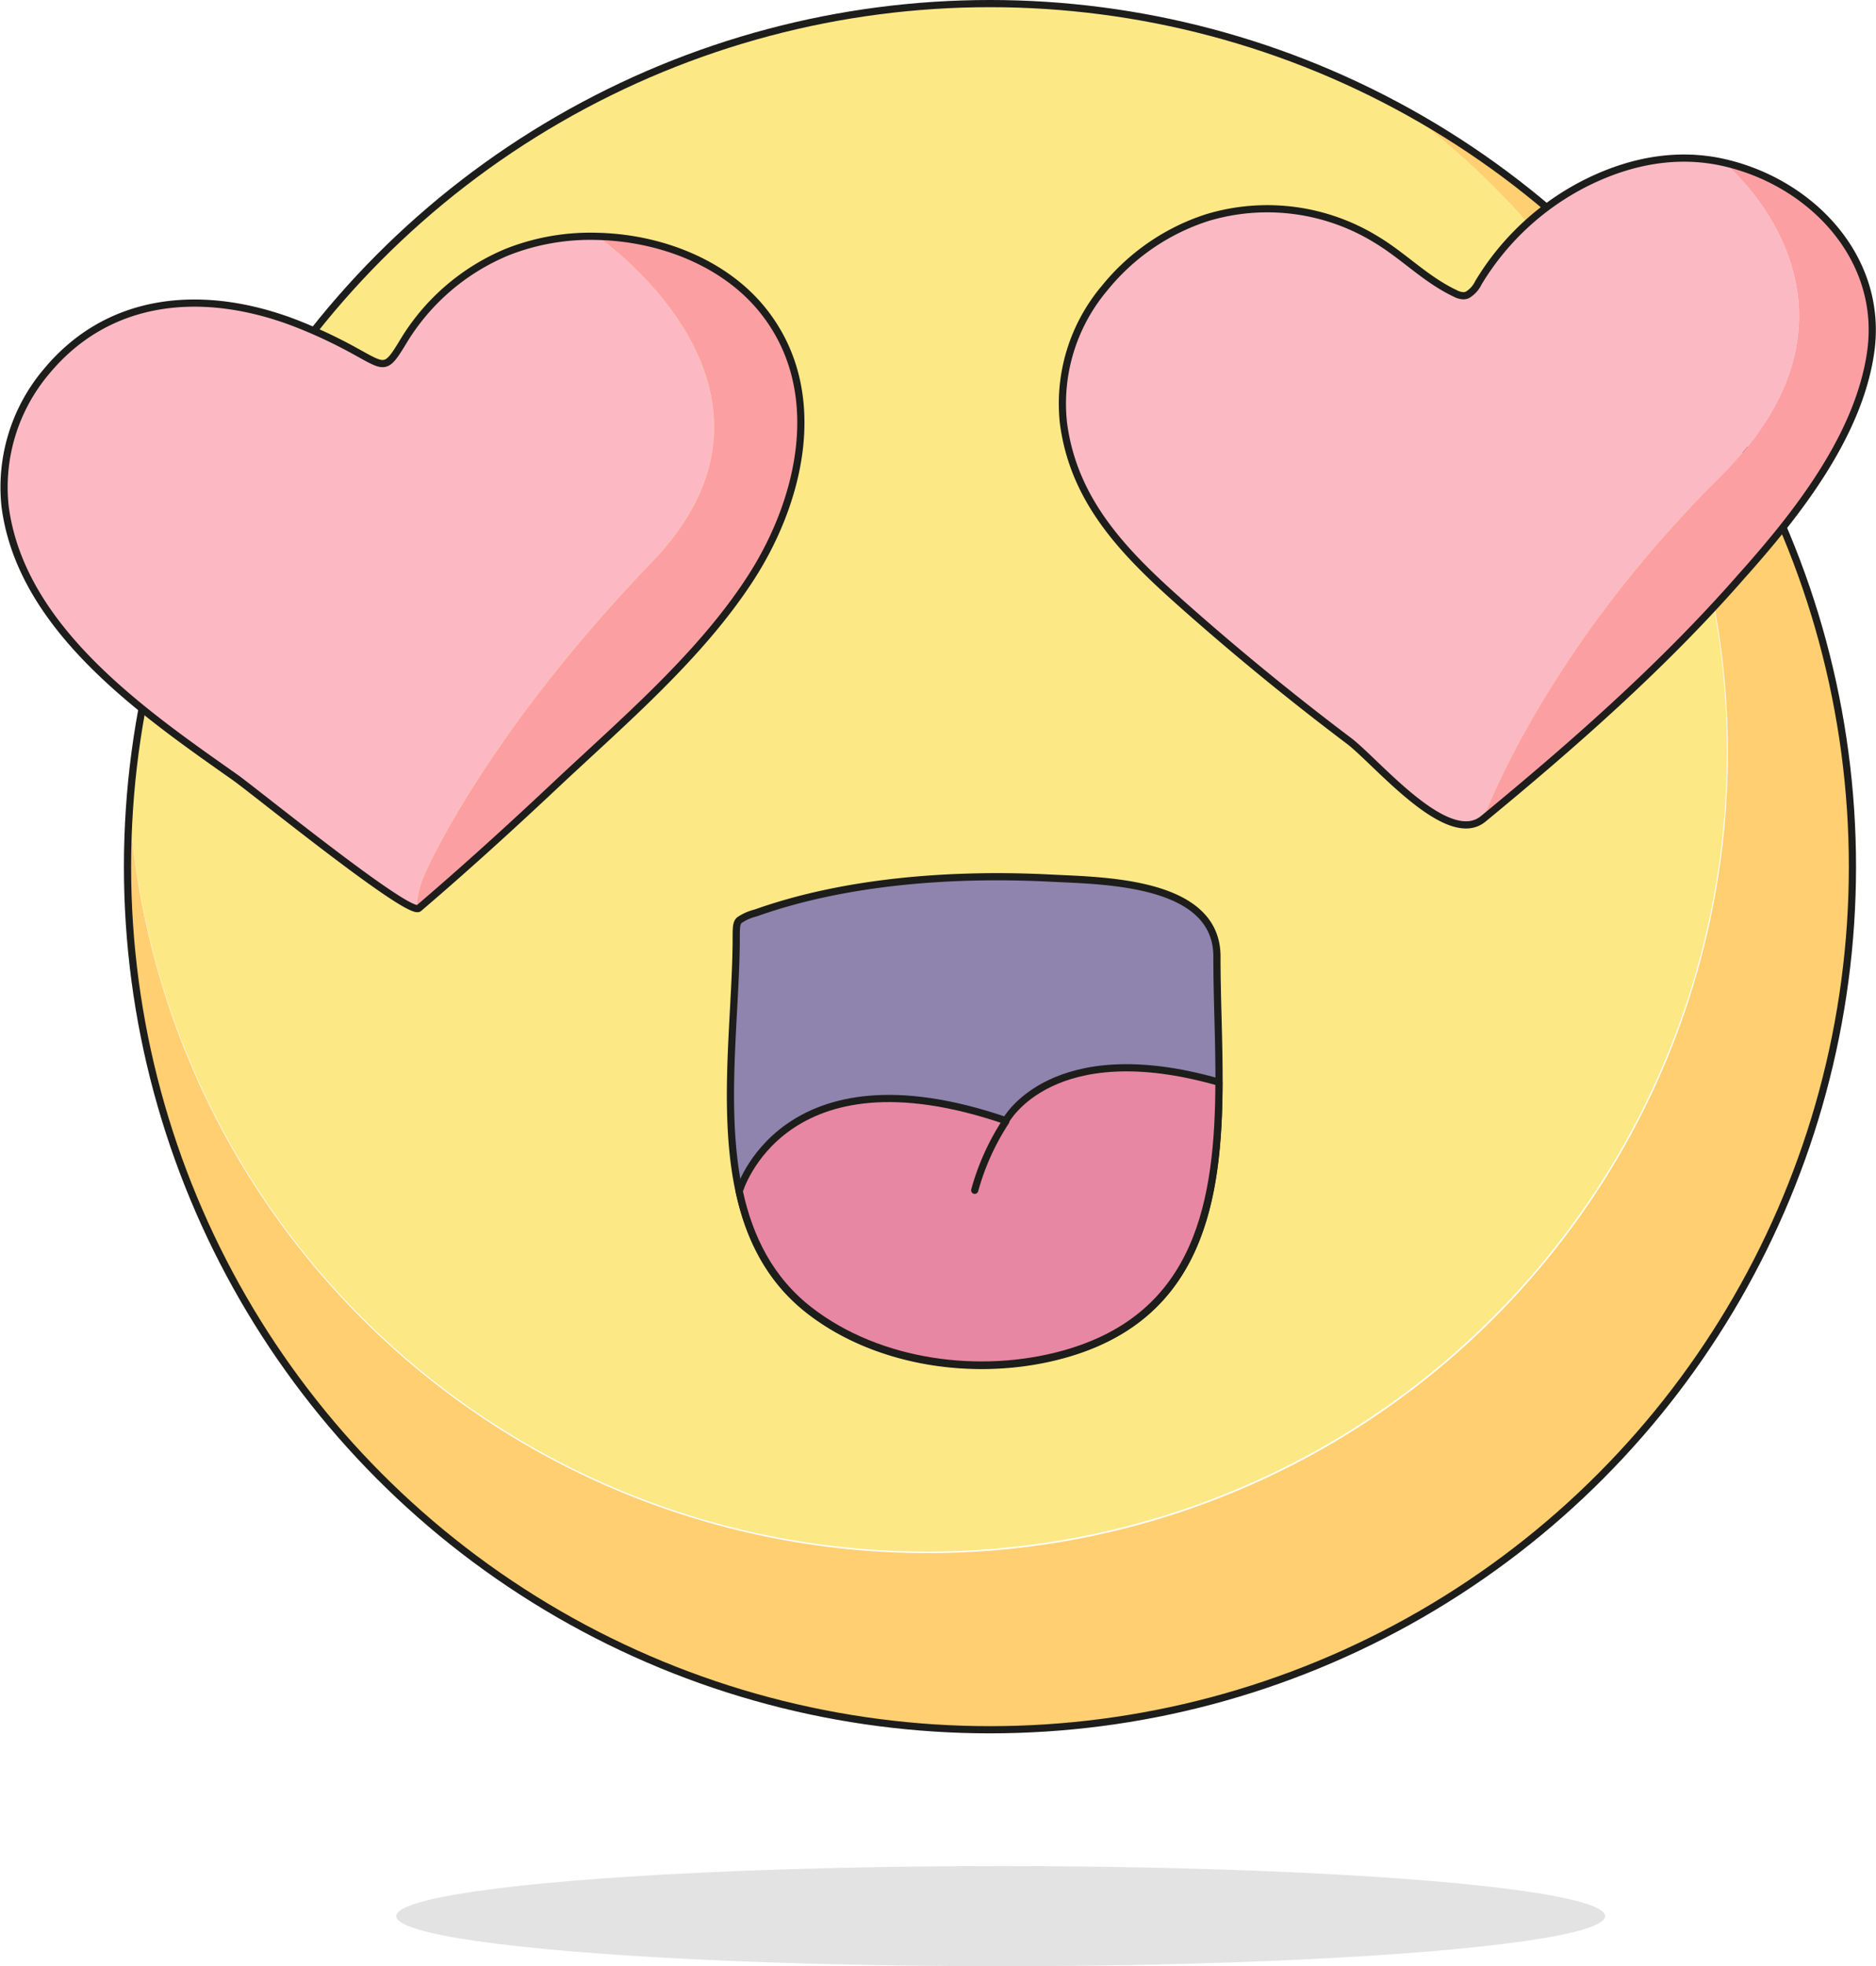
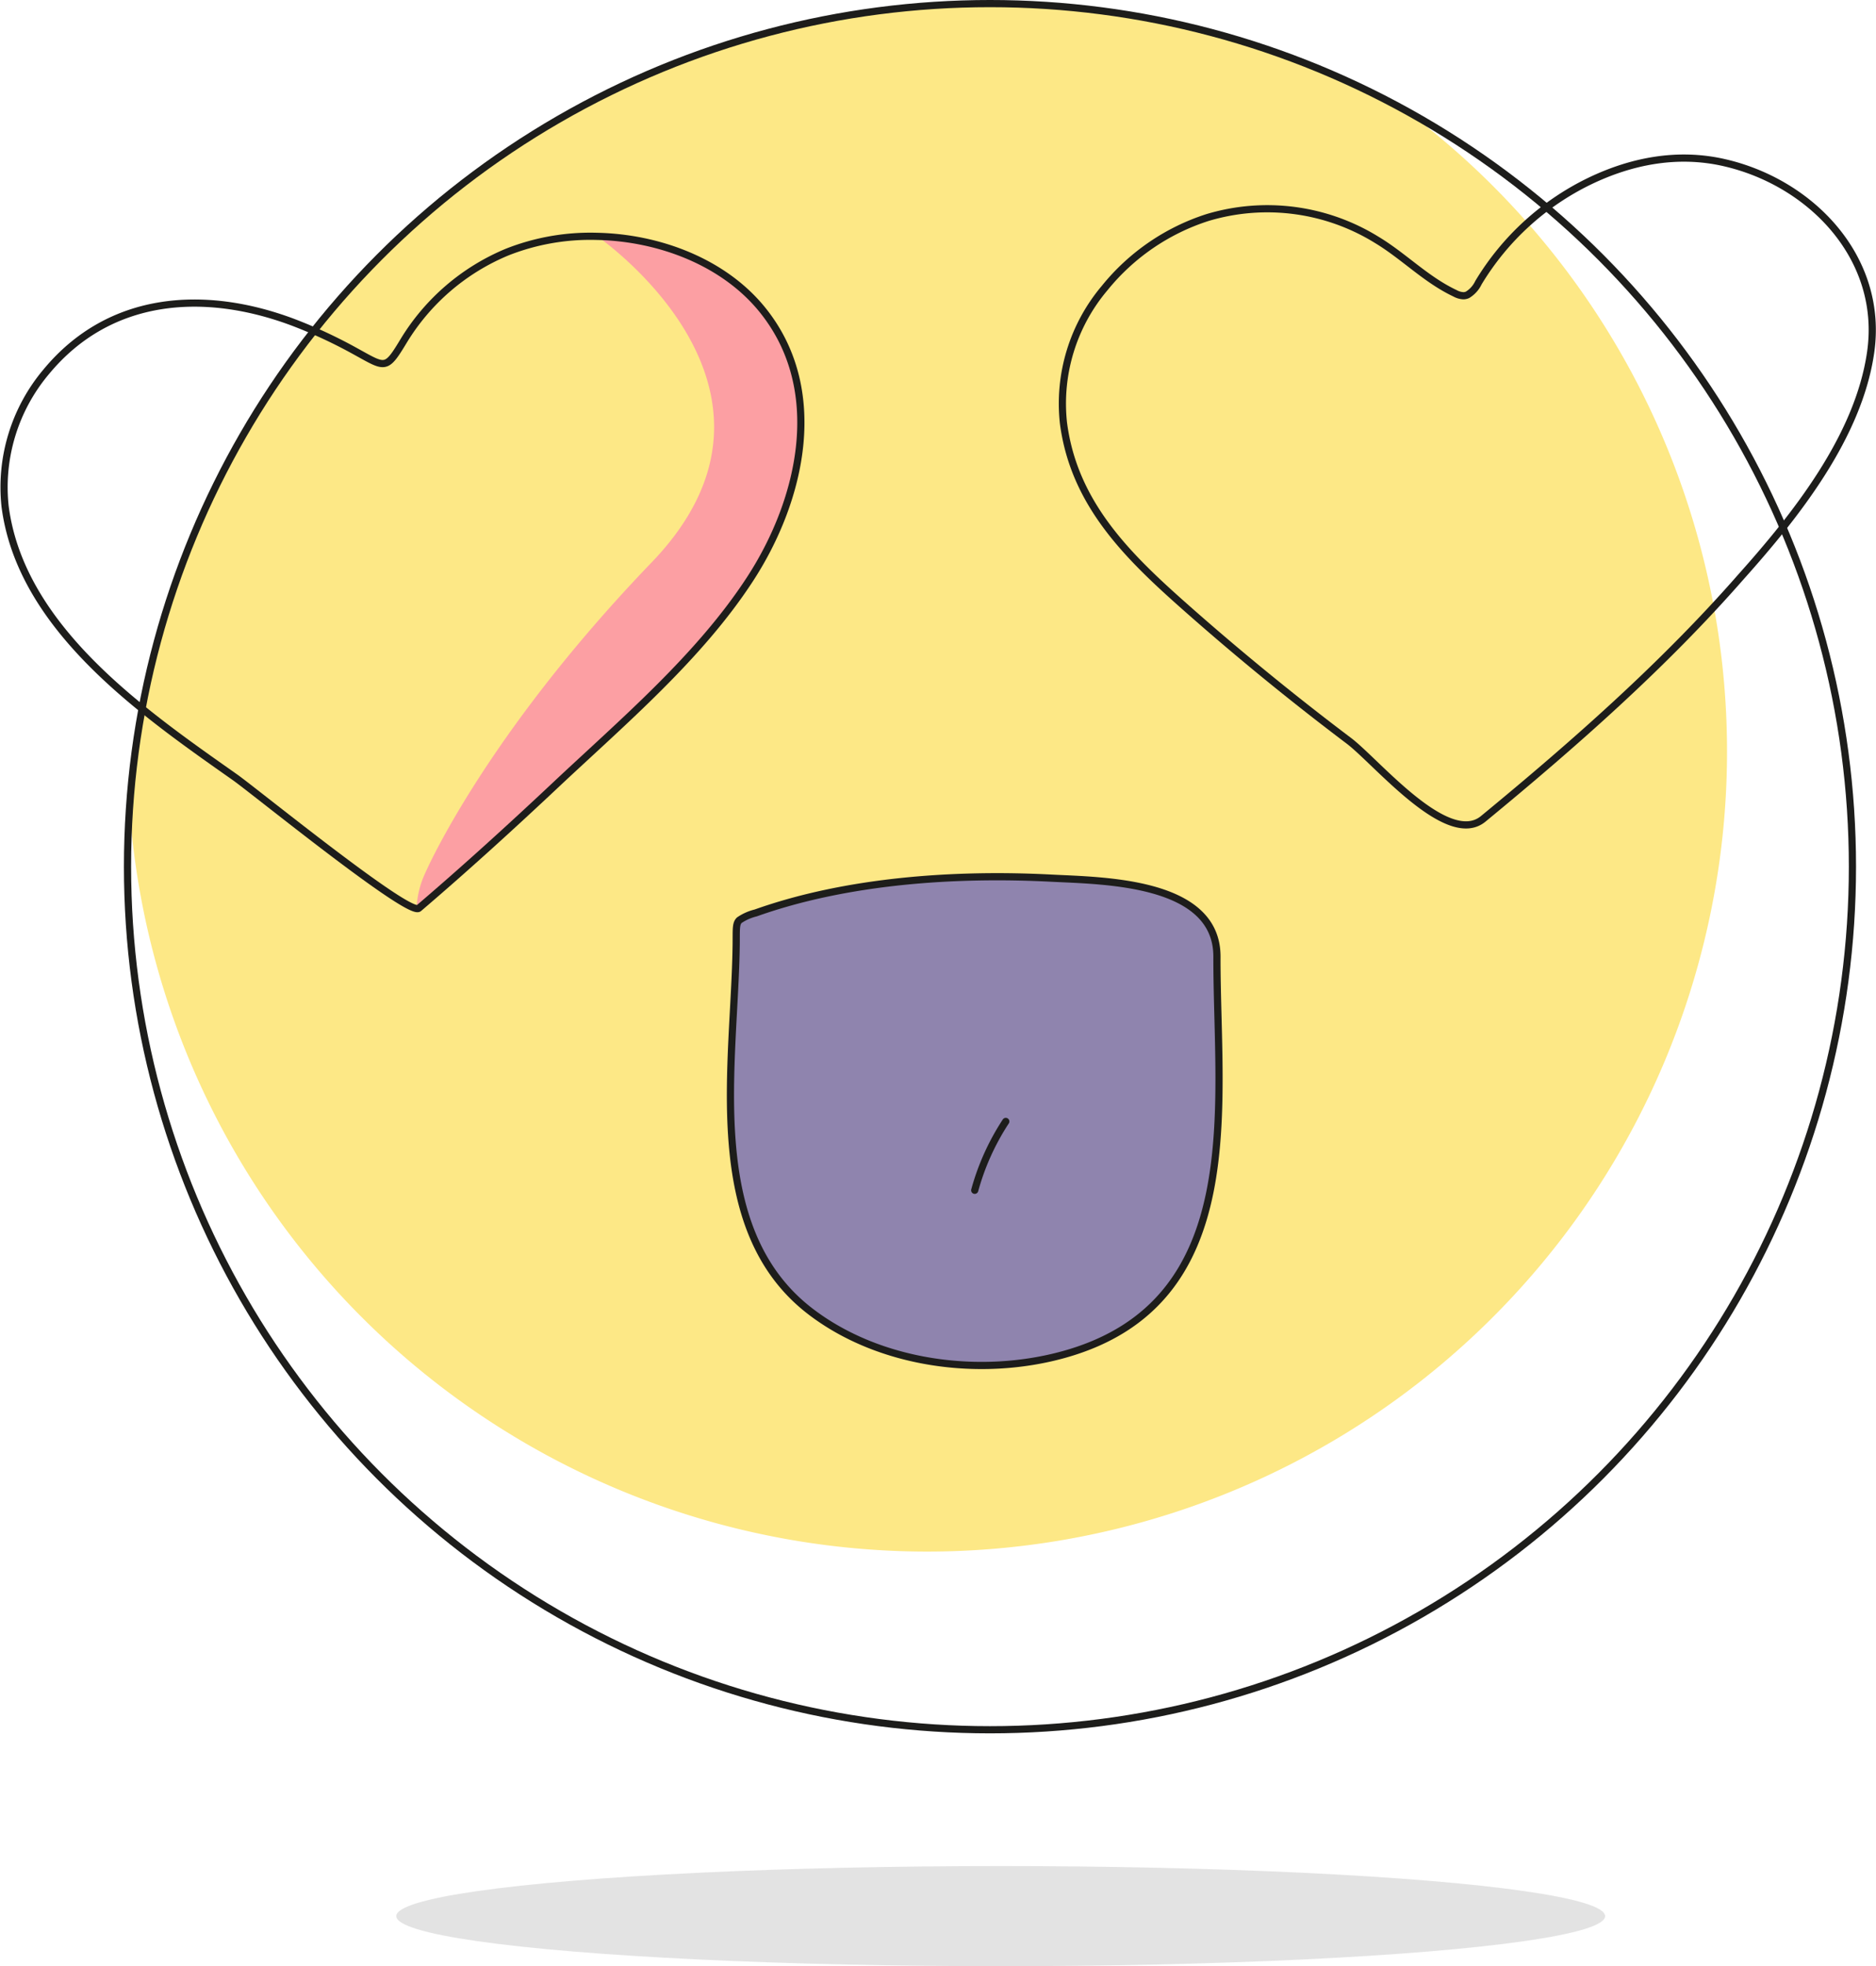
<svg xmlns="http://www.w3.org/2000/svg" width="261.047" height="273.5">
  <defs>
    <style>
            .cls-7{fill:none;stroke:#1d1d1b}.cls-6{fill:#fc9fa3}.cls-7{stroke-linecap:round;stroke-linejoin:round}
        </style>
  </defs>
  <g id="Image_Scala_Sconti" data-name="Image Scala Sconti" transform="translate(-300.573 -491.74)">
    <ellipse id="Shadow" cx="84.103" cy="6.964" rx="84.103" ry="6.964" transform="translate(355.717 751.311)" style="fill:#c8c8c8;opacity:.5;mix-blend-mode:multiply;isolation:isolate" />
-     <path id="Tracciato_6992" data-name="Tracciato 6992" d="M495.107 506.168a111.345 111.345 0 1 1-177.846 96.924 120.997 120.997 0 0 0-.278 8.088 120.012 120.012 0 1 0 178.124-105.012z" transform="translate(1.332 1.169)" style="fill:#ffcf71" />
    <path id="Tracciato_6993" data-name="Tracciato 6993" d="M428.251 707.566a111.288 111.288 0 0 0 66.736-200.344A119.966 119.966 0 0 0 317.242 604.1a111.287 111.287 0 0 0 111.009 103.466z" transform="translate(1.354)" style="fill:#fde886" />
    <ellipse id="Ellisse_422" data-name="Ellisse 422" cx="120.012" cy="120.056" rx="120.012" ry="120.056" transform="translate(318.317 492.24)" style="stroke-miterlimit:10;stroke:#1d1d1b;fill:none" />
-     <path id="Tracciato_6994" data-name="Tracciato 6994" d="M391.218 567.473c23.292-24.2-7.554-45.362-7.554-45.362a31.5 31.5 0 0 0-12.505 2.182 30.526 30.526 0 0 0-14.427 12.385c-1.071 1.769-1.682 2.707-2.369 3.014-.9.4-1.926-.268-4.279-1.561a67.535 67.535 0 0 0-8.743-4.072c-12.281-4.612-25.489-3.788-34.317 6.869a24.912 24.912 0 0 0-5.739 18.761c2.2 16.933 19.125 28.614 31.965 37.651 2.607 1.835 22.252 17.791 25.27 18.263a12.834 12.834 0 0 1 1.24-5s8.165-18.93 31.458-43.13z" transform="translate(0 2.506)" style="fill:#fcb9c4" />
    <path id="Tracciato_6995" data-name="Tracciato 6995" class="cls-6" d="M354.4 615.569c6.488-5.542 12.809-11.294 19.027-17.136 9.345-8.778 20.034-17.826 27.083-28.675 7.214-11.1 10.682-26.482 1.6-37.556-5.319-6.487-14.2-9.9-22.9-10.091 0 0 30.845 21.164 7.554 45.363s-31.46 43.126-31.46 43.126a12.836 12.836 0 0 0-1.24 5 .439.439 0 0 0 .336-.031z" transform="translate(4.475 2.507)" />
    <path id="Tracciato_6996" data-name="Tracciato 6996" class="cls-7" d="M354.362 539.692c-.9.4-1.926-.268-4.279-1.561a67.535 67.535 0 0 0-8.743-4.072c-12.281-4.612-25.489-3.788-34.317 6.869a24.912 24.912 0 0 0-5.739 18.761c2.2 16.933 19.125 28.614 31.965 37.651 2.734 1.924 24.231 19.4 25.6 18.23 6.488-5.542 12.809-11.295 19.027-17.136 9.344-8.778 20.034-17.826 27.083-28.675 7.214-11.1 10.682-26.482 1.6-37.556-5.319-6.487-14.2-9.9-22.9-10.091a31.5 31.5 0 0 0-12.505 2.182 30.526 30.526 0 0 0-14.427 12.385c-1.067 1.768-1.678 2.704-2.365 3.013z" transform="translate(0 2.506)" />
-     <path id="Tracciato_6997" data-name="Tracciato 6997" d="M530.664 512.69c-6.46-1.472-12.877-.252-18.789 2.613a36.765 36.765 0 0 0-15.4 14.092 3.946 3.946 0 0 1-1.525 1.694 1.474 1.474 0 0 1-.549.126 2.643 2.643 0 0 1-1.186-.338c-4.091-1.934-7.123-5.177-10.96-7.475a28.951 28.951 0 0 0-23.5-3.062 30.31 30.31 0 0 0-14.295 9.8 24.91 24.91 0 0 0-5.738 18.76c1.473 11.367 9.081 18.669 17.219 25.853q10.89 9.615 22.5 18.368c3.84 2.9 13.709 14.959 18.695 10.857 0 0 8.375-23.255 32.878-47.453s.65-43.835.65-43.835z" transform="translate(9.826 1.664)" style="fill:#fbb9c4" />
-     <path id="Tracciato_6998" data-name="Tracciato 6998" class="cls-6" d="M528.457 570.278c7.663-8.562 16.352-19.5 18.053-31.214 1.891-13.026-8.164-23.637-20.383-26.423 0 0 23.858 19.63-.644 43.83s-32.878 47.453-32.878 47.453c12.576-10.348 25.111-21.37 35.852-33.646z" transform="translate(14.364 1.713)" />
    <path id="Tracciato_6999" data-name="Tracciato 6999" class="cls-7" d="M494.953 531.089a1.472 1.472 0 0 1-.549.126 2.639 2.639 0 0 1-1.186-.338c-4.091-1.933-7.123-5.177-10.96-7.475a28.949 28.949 0 0 0-23.5-3.062 30.312 30.312 0 0 0-14.295 9.8 24.91 24.91 0 0 0-5.738 18.76c1.473 11.367 9.081 18.669 17.219 25.853q10.89 9.616 22.5 18.368c3.84 2.9 13.709 14.959 18.695 10.857 12.576-10.348 25.111-21.371 35.852-33.646 7.663-8.562 16.352-19.5 18.053-31.214 1.891-13.025-8.164-23.637-20.383-26.422-6.46-1.473-12.877-.252-18.789 2.612a36.764 36.764 0 0 0-15.4 14.092 3.945 3.945 0 0 1-1.519 1.689z" transform="translate(9.826 1.664)" />
    <path id="Tracciato_7000" data-name="Tracciato 7000" d="M396.448 611.4c-.5.49-.411 1.254-.433 3.27-.178 16.568-4.776 39.5 10.257 51.091 9.684 7.466 23.791 9.279 35.4 6.031 25.777-7.209 21.2-34.7 21.241-55.324.021-10.542-15.913-10.549-23.037-10.919-13.358-.695-28.459.326-41.153 4.841a6.958 6.958 0 0 0-2.275 1.01z" transform="translate(6.999 8.344)" style="fill:#8f84ae;stroke-linecap:round;stroke-linejoin:round;stroke:#1d1d1b" />
-     <path id="Tracciato_7001" data-name="Tracciato 7001" d="M406.178 663.7c9.684 7.466 23.791 9.279 35.4 6.031 18.871-5.278 21.472-21.423 21.528-37.789v-.007c-23.268-6.654-29.668 5.347-29.668 5.347-31.134-10.676-37.082 9.789-37.091 9.818 1.407 6.481 4.277 12.314 9.831 16.6z" transform="translate(7.088 10.343)" style="fill:#e887a3;stroke-linecap:round;stroke-linejoin:round;stroke:#1d1d1b" />
    <path id="Tracciato_7002" data-name="Tracciato 7002" d="M430.9 636.708a33.757 33.757 0 0 0-4.321 9.574" transform="translate(9.628 11.028)" style="fill:#ebb5c4;stroke-linecap:round;stroke-linejoin:round;stroke:#1d1d1b" />
  </g>
</svg>